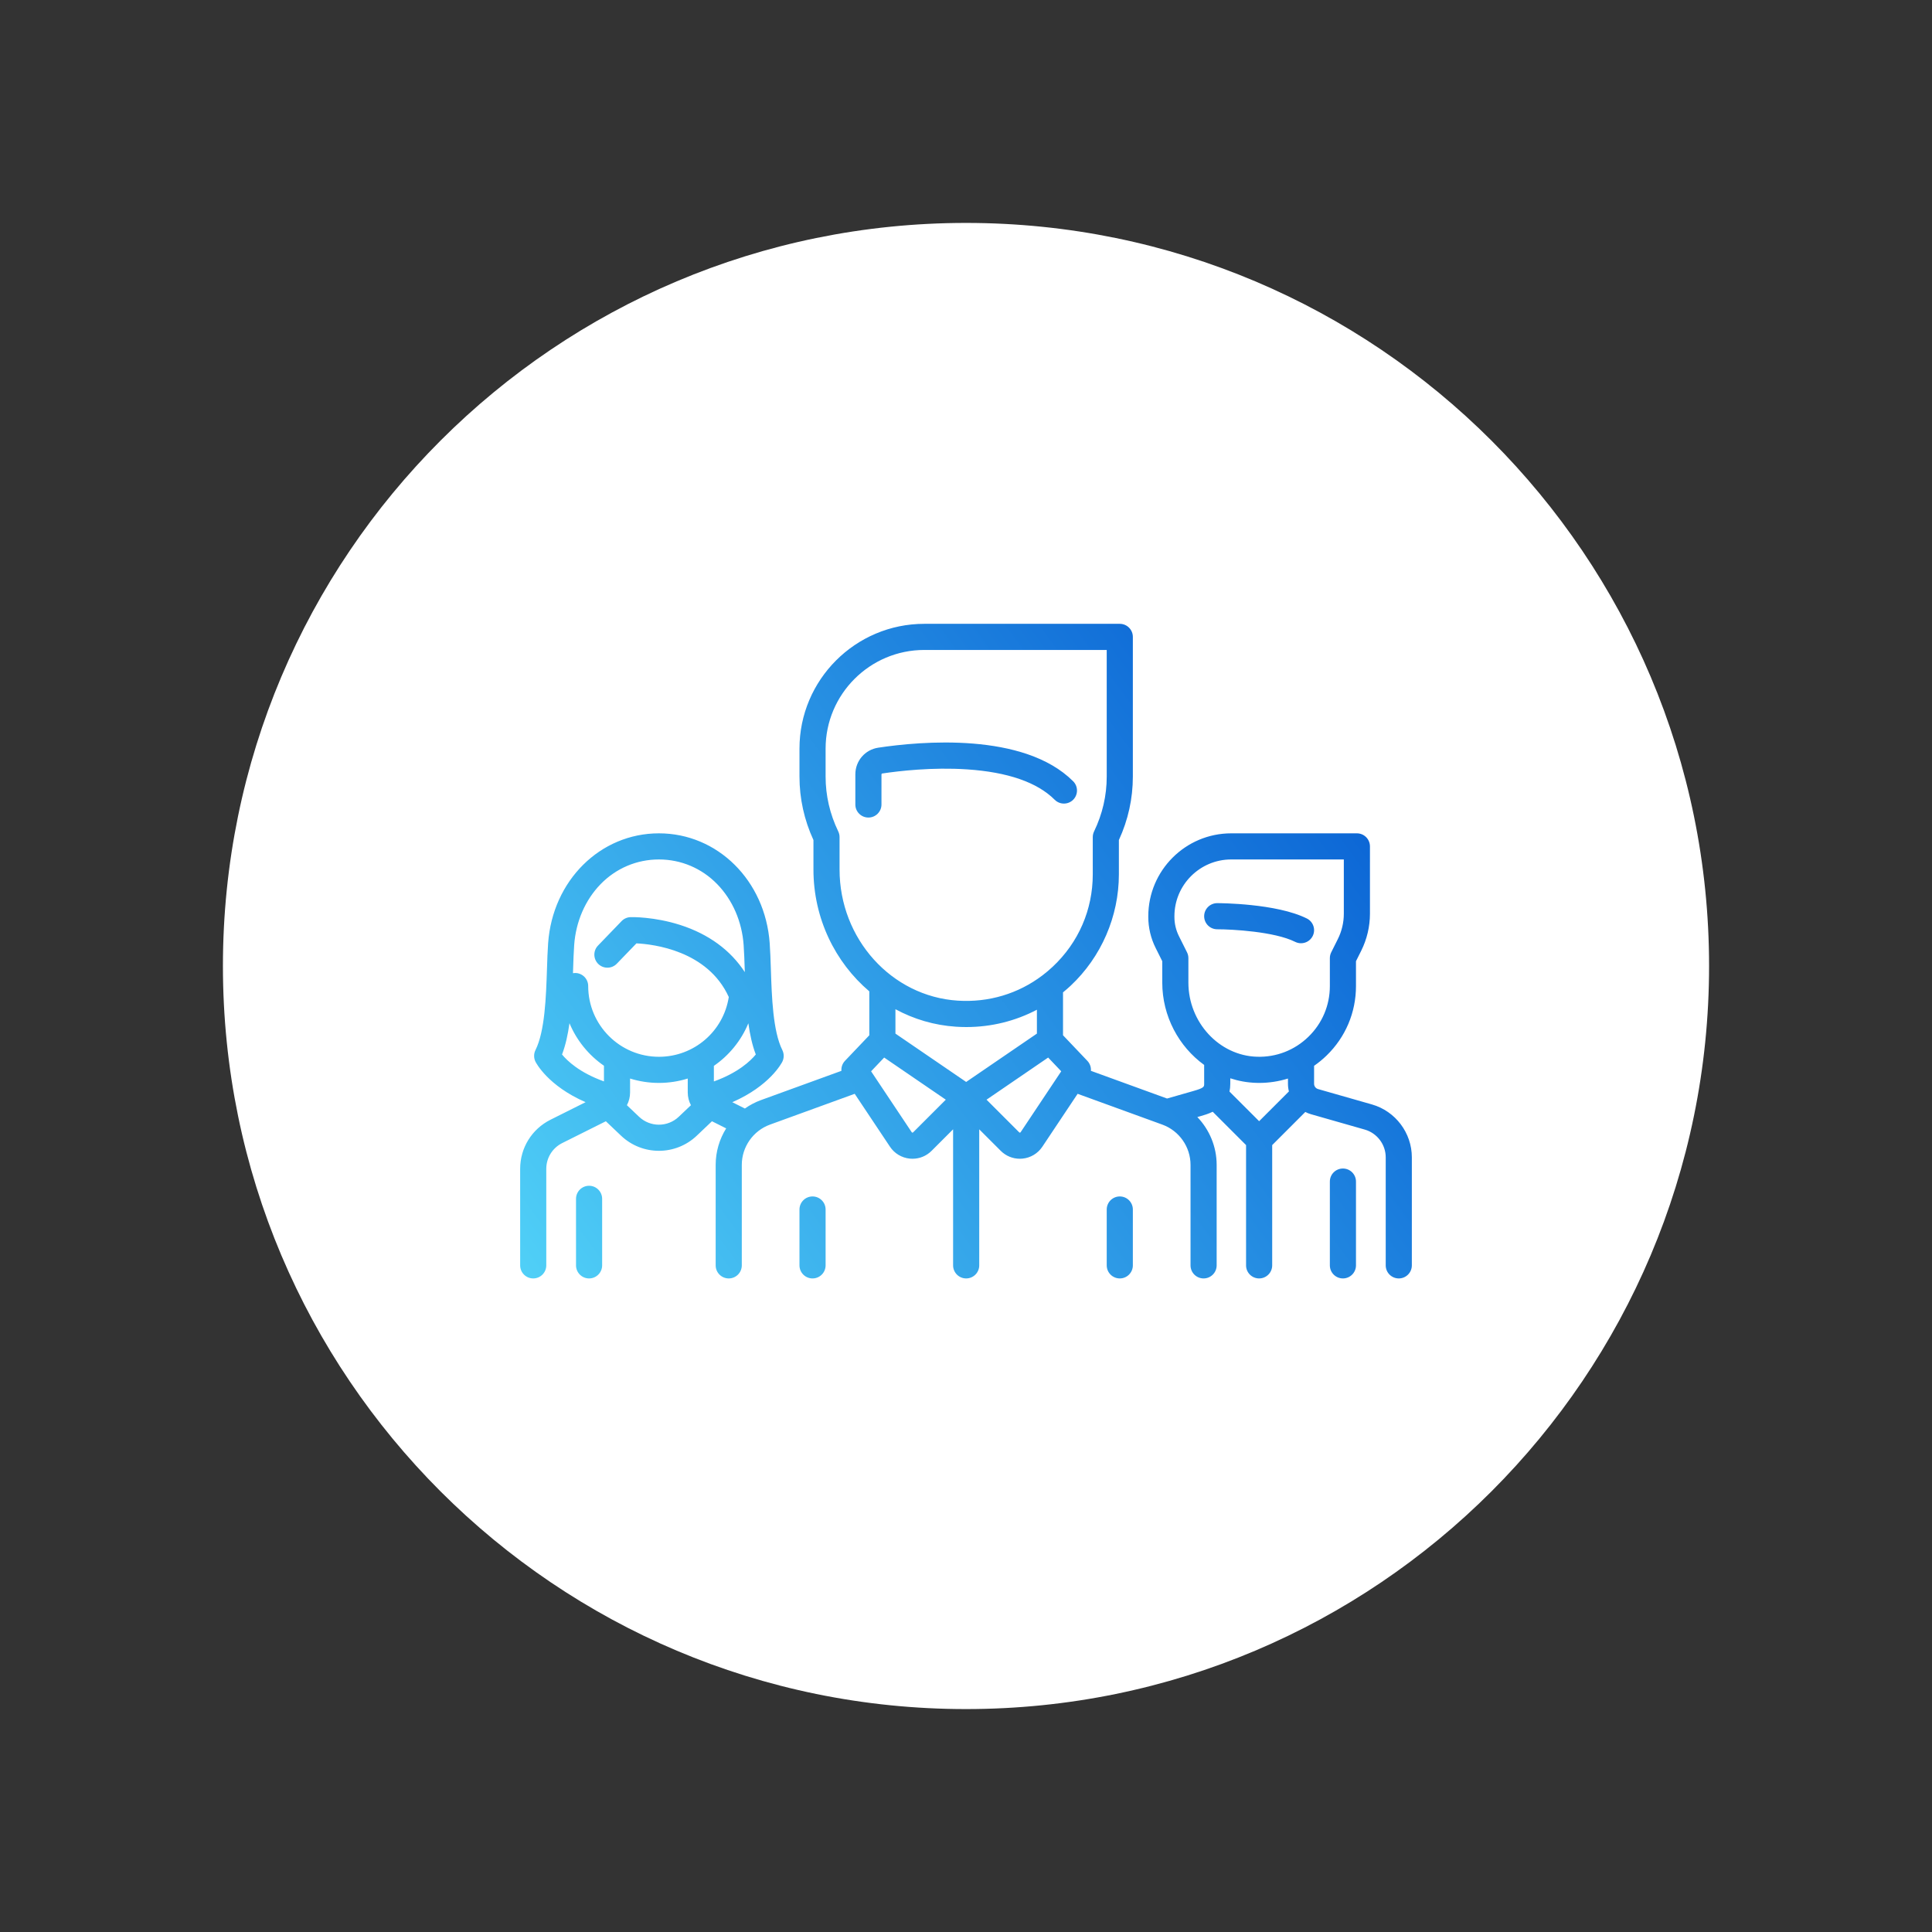
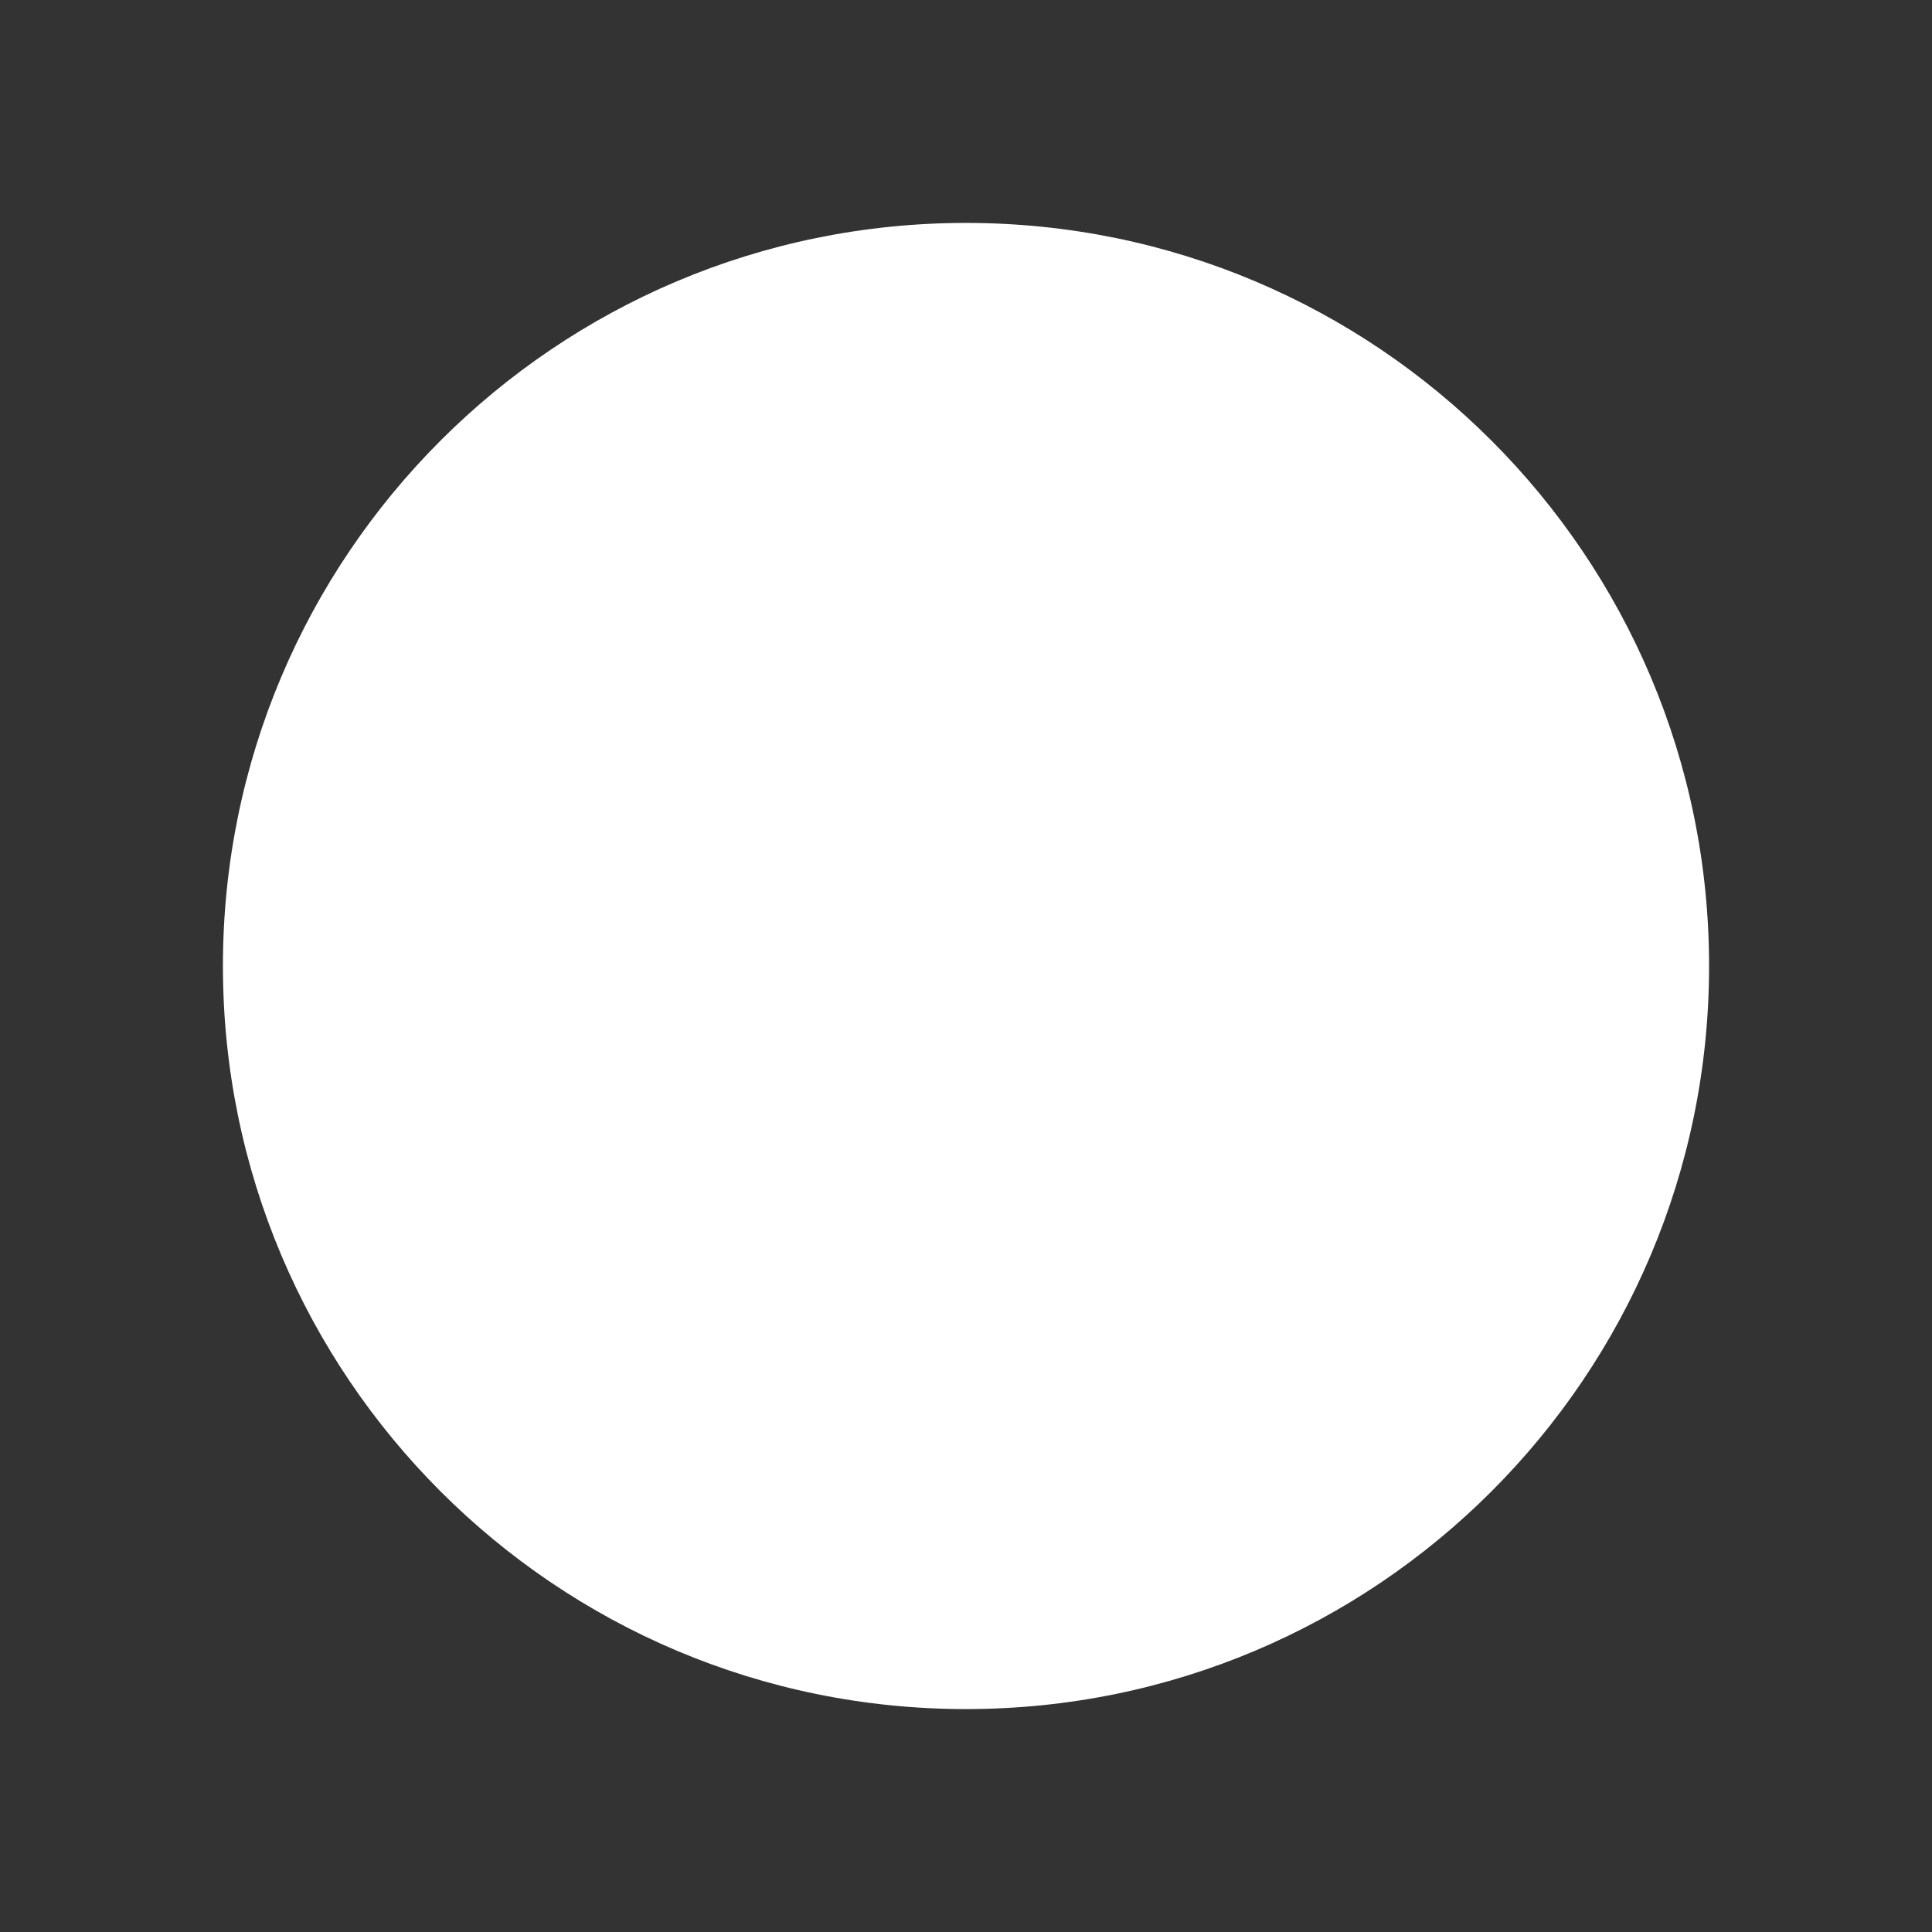
<svg xmlns="http://www.w3.org/2000/svg" width="130" height="130" viewBox="0 0 130 130" fill="none">
  <rect x="0" y="0" width="130" height="130" fill="#333333" stroke="none" />
  <path d="M65 115C92.614 115 115 92.614 115 65C115 37.386 92.614 15 65 15C37.386 15 15 37.386 15 65C15 92.614 37.386 115 65 115Z" fill="white" />
-   <path fill-rule="evenodd" clip-rule="evenodd" d="M92.318 74.317L88.688 73.28C88.531 73.235 88.422 73.09 88.422 72.927V71.716C88.717 71.511 88.999 71.282 89.262 71.026C90.538 69.788 91.241 68.127 91.241 66.349V64.677L91.592 63.975C91.977 63.205 92.181 62.342 92.181 61.481V56.952C92.181 56.466 91.787 56.073 91.302 56.073H82.844C79.769 56.073 77.266 58.575 77.266 61.65V61.703C77.266 62.419 77.436 63.136 77.756 63.777L78.206 64.677V66.112C78.206 68.388 79.327 70.429 81.025 71.657L81.026 72.927C81.026 73.123 81.026 73.204 80.3 73.411L78.529 73.917L73.405 72.054C73.424 71.813 73.342 71.567 73.166 71.382L71.528 69.661V66.774C71.702 66.631 71.872 66.485 72.038 66.33C74.103 64.394 75.287 61.661 75.287 58.831V56.525C75.911 55.168 76.227 53.732 76.227 52.253V42.855C76.227 42.37 75.834 41.976 75.348 41.976H62.192C57.562 41.976 53.795 45.743 53.795 50.373V52.253C53.795 53.732 54.111 55.168 54.735 56.525V58.509C54.735 61.795 56.196 64.755 58.494 66.706V69.662L56.856 71.382C56.68 71.567 56.599 71.813 56.617 72.055L51.209 74.021C50.818 74.163 50.453 74.356 50.123 74.59L49.274 74.165C51.801 73.065 52.602 71.518 52.641 71.441C52.764 71.194 52.764 70.902 52.641 70.655C52.007 69.388 51.93 67.065 51.869 65.198C51.848 64.577 51.829 63.99 51.791 63.468C51.492 59.252 48.287 56.073 44.337 56.073C40.386 56.073 37.181 59.252 36.882 63.468C36.844 63.99 36.825 64.577 36.805 65.199C36.743 67.065 36.666 69.387 36.032 70.655C35.909 70.902 35.909 71.193 36.032 71.441C36.071 71.518 36.87 73.062 39.403 74.163L37.044 75.343C35.783 75.974 35 77.241 35 78.651V85.144C35 85.629 35.394 86.023 35.879 86.023C36.364 86.023 36.758 85.629 36.758 85.144V78.651C36.758 77.911 37.169 77.246 37.83 76.915L40.767 75.447L41.789 76.418C42.503 77.097 43.42 77.436 44.337 77.436C45.253 77.436 46.17 77.096 46.884 76.418L47.906 75.447L48.863 75.926C48.412 76.647 48.156 77.493 48.156 78.38V85.144C48.156 85.63 48.55 86.023 49.035 86.023C49.521 86.023 49.914 85.63 49.914 85.144V78.38C49.914 77.173 50.676 76.085 51.81 75.673L57.511 73.6L59.885 77.16C60.188 77.615 60.675 77.907 61.219 77.961C61.279 77.967 61.34 77.97 61.4 77.97C61.88 77.97 62.34 77.781 62.684 77.437L64.132 75.989V85.144C64.132 85.63 64.526 86.023 65.011 86.023C65.496 86.023 65.89 85.63 65.89 85.144V75.989L67.338 77.437C67.682 77.781 68.142 77.97 68.622 77.97C68.682 77.97 68.743 77.967 68.803 77.961C69.347 77.907 69.834 77.615 70.137 77.16L72.511 73.6L78.212 75.673C79.346 76.085 80.108 77.173 80.108 78.38V85.144C80.108 85.63 80.501 86.023 80.987 86.023C81.472 86.023 81.866 85.63 81.866 85.144V78.38C81.866 77.158 81.38 76.012 80.566 75.164L80.783 75.102C81.002 75.04 81.301 74.954 81.601 74.807L83.845 77.051V85.144C83.845 85.63 84.238 86.023 84.724 86.023C85.209 86.023 85.603 85.63 85.603 85.144V77.051L87.831 74.822C87.949 74.883 88.074 74.933 88.205 74.971L91.835 76.008C92.663 76.245 93.242 77.012 93.242 77.874V85.144C93.242 85.63 93.636 86.023 94.121 86.023C94.606 86.023 95 85.63 95 85.144V77.874C95 76.231 93.897 74.769 92.318 74.317ZM40.639 72.765C38.995 72.173 38.17 71.385 37.818 70.954C38.058 70.327 38.213 69.608 38.319 68.849C38.803 70.012 39.615 71.004 40.639 71.712V72.765ZM45.673 75.144C44.924 75.856 43.749 75.856 43 75.143L42.183 74.367C42.321 74.108 42.396 73.815 42.396 73.508V72.572C43.01 72.763 43.661 72.867 44.337 72.867C45.011 72.867 45.663 72.763 46.277 72.572L46.277 73.508C46.277 73.815 46.353 74.108 46.491 74.367L45.673 75.144ZM44.337 71.109C41.712 71.109 39.578 68.974 39.578 66.349C39.578 65.864 39.184 65.47 38.699 65.47C38.649 65.47 38.601 65.475 38.554 65.483L38.562 65.257C38.581 64.653 38.6 64.082 38.635 63.592C38.747 62.013 39.379 60.558 40.412 59.494C41.455 58.422 42.849 57.831 44.337 57.831C45.825 57.831 47.219 58.422 48.261 59.494C49.295 60.558 49.926 62.013 50.038 63.592C50.073 64.082 50.092 64.653 50.112 65.257L50.117 65.413C49.161 63.94 47.684 62.855 45.776 62.241C44.013 61.675 42.497 61.71 42.433 61.712C42.203 61.718 41.984 61.814 41.825 61.98L40.239 63.625C39.902 63.974 39.912 64.531 40.262 64.868C40.611 65.204 41.167 65.194 41.504 64.845L42.824 63.477C43.96 63.532 47.616 63.957 49.038 67.088C48.68 69.395 46.697 71.109 44.337 71.109ZM48.035 72.768L48.035 71.72C49.057 71.016 49.87 70.025 50.355 68.854C50.461 69.611 50.616 70.328 50.856 70.954C50.505 71.381 49.677 72.177 48.035 72.768ZM56.492 58.509V56.328C56.492 56.196 56.463 56.066 56.405 55.946C55.84 54.775 55.553 53.532 55.553 52.253V50.373C55.553 46.713 58.531 43.734 62.192 43.734H74.469V52.253C74.469 53.533 74.183 54.775 73.617 55.947C73.56 56.066 73.53 56.196 73.53 56.329V58.831C73.53 61.211 72.573 63.419 70.835 65.048C70.619 65.251 70.393 65.441 70.161 65.619L70.157 65.622L70.151 65.626L70.146 65.63C68.518 66.866 66.524 67.466 64.442 67.331C59.984 67.043 56.492 63.168 56.492 58.509ZM61.441 76.194C61.435 76.2 61.421 76.215 61.392 76.212C61.364 76.209 61.352 76.192 61.348 76.185L58.614 72.085L59.494 71.16L63.641 73.995L61.441 76.194ZM65.011 72.802L60.252 69.549V67.908C61.483 68.574 62.862 68.99 64.329 69.085C64.56 69.1 64.791 69.108 65.02 69.108C66.701 69.108 68.318 68.706 69.771 67.943V69.549L65.011 72.802ZM68.675 76.185C68.67 76.192 68.659 76.209 68.63 76.212C68.603 76.215 68.588 76.201 68.582 76.195L68.581 76.194L66.382 73.995L70.528 71.16L71.408 72.085L68.675 76.185ZM84.724 75.443L82.729 73.449C82.764 73.291 82.784 73.118 82.783 72.927L82.783 72.556C83.337 72.738 83.92 72.845 84.524 72.863C84.591 72.865 84.659 72.867 84.726 72.867C85.393 72.867 86.044 72.766 86.664 72.573V72.927C86.664 73.103 86.686 73.274 86.728 73.439L84.724 75.443ZM88.038 69.765C87.106 70.669 85.876 71.147 84.577 71.106C82.033 71.03 79.964 68.79 79.964 66.113V64.47C79.964 64.333 79.932 64.199 79.871 64.077L79.328 62.991C79.129 62.593 79.024 62.148 79.024 61.703V61.65C79.024 59.544 80.738 57.831 82.844 57.831H90.423V61.481C90.423 62.071 90.284 62.662 90.02 63.189L89.576 64.077C89.515 64.199 89.483 64.333 89.483 64.47V66.349C89.483 67.647 88.97 68.861 88.038 69.765ZM87.936 61.804C85.894 60.783 82.066 60.771 81.904 60.771C81.419 60.771 81.025 61.165 81.025 61.65C81.025 62.136 81.419 62.529 81.904 62.529C82.892 62.529 85.76 62.681 87.15 63.376C87.276 63.439 87.41 63.469 87.542 63.469C87.865 63.469 88.175 63.291 88.329 62.983C88.546 62.549 88.37 62.021 87.936 61.804ZM89.483 79.505C89.483 79.02 89.877 78.627 90.362 78.627C90.847 78.627 91.241 79.02 91.241 79.505V85.144C91.241 85.629 90.847 86.023 90.362 86.023C89.877 86.023 89.483 85.629 89.483 85.144V79.505ZM39.638 79.788C39.153 79.788 38.759 80.182 38.759 80.667V85.144C38.759 85.629 39.153 86.023 39.638 86.023C40.123 86.023 40.517 85.629 40.517 85.144V80.667C40.517 80.182 40.123 79.788 39.638 79.788ZM59.096 50.31C61.932 49.883 68.887 49.247 72.211 52.571C72.554 52.914 72.554 53.471 72.211 53.814C71.868 54.157 71.311 54.157 70.968 53.814C69.794 52.64 67.808 51.952 65.068 51.769C62.739 51.614 60.491 51.877 59.358 52.048C59.331 52.052 59.312 52.078 59.312 52.108V54.133C59.312 54.618 58.918 55.011 58.433 55.011C57.947 55.011 57.554 54.618 57.554 54.133V52.108C57.554 51.201 58.202 50.445 59.096 50.31ZM54.674 80.506C54.188 80.506 53.795 80.9 53.795 81.385V85.144C53.795 85.629 54.188 86.023 54.674 86.023C55.159 86.023 55.553 85.629 55.553 85.144V81.385C55.553 80.9 55.159 80.506 54.674 80.506ZM74.469 81.385C74.469 80.9 74.863 80.506 75.348 80.506C75.834 80.506 76.227 80.9 76.227 81.385V85.144C76.227 85.629 75.834 86.023 75.348 86.023C74.863 86.023 74.469 85.629 74.469 85.144V81.385Z" fill="url(#paint0_linear_101_2)" />
  <defs>
    <linearGradient id="paint0_linear_101_2" x1="95" y1="42" x2="35" y2="85.999" gradientUnits="userSpaceOnUse">
      <stop stop-color="#0155D0" />
      <stop offset="1" stop-color="#50D0F7" />
    </linearGradient>
  </defs>
</svg>